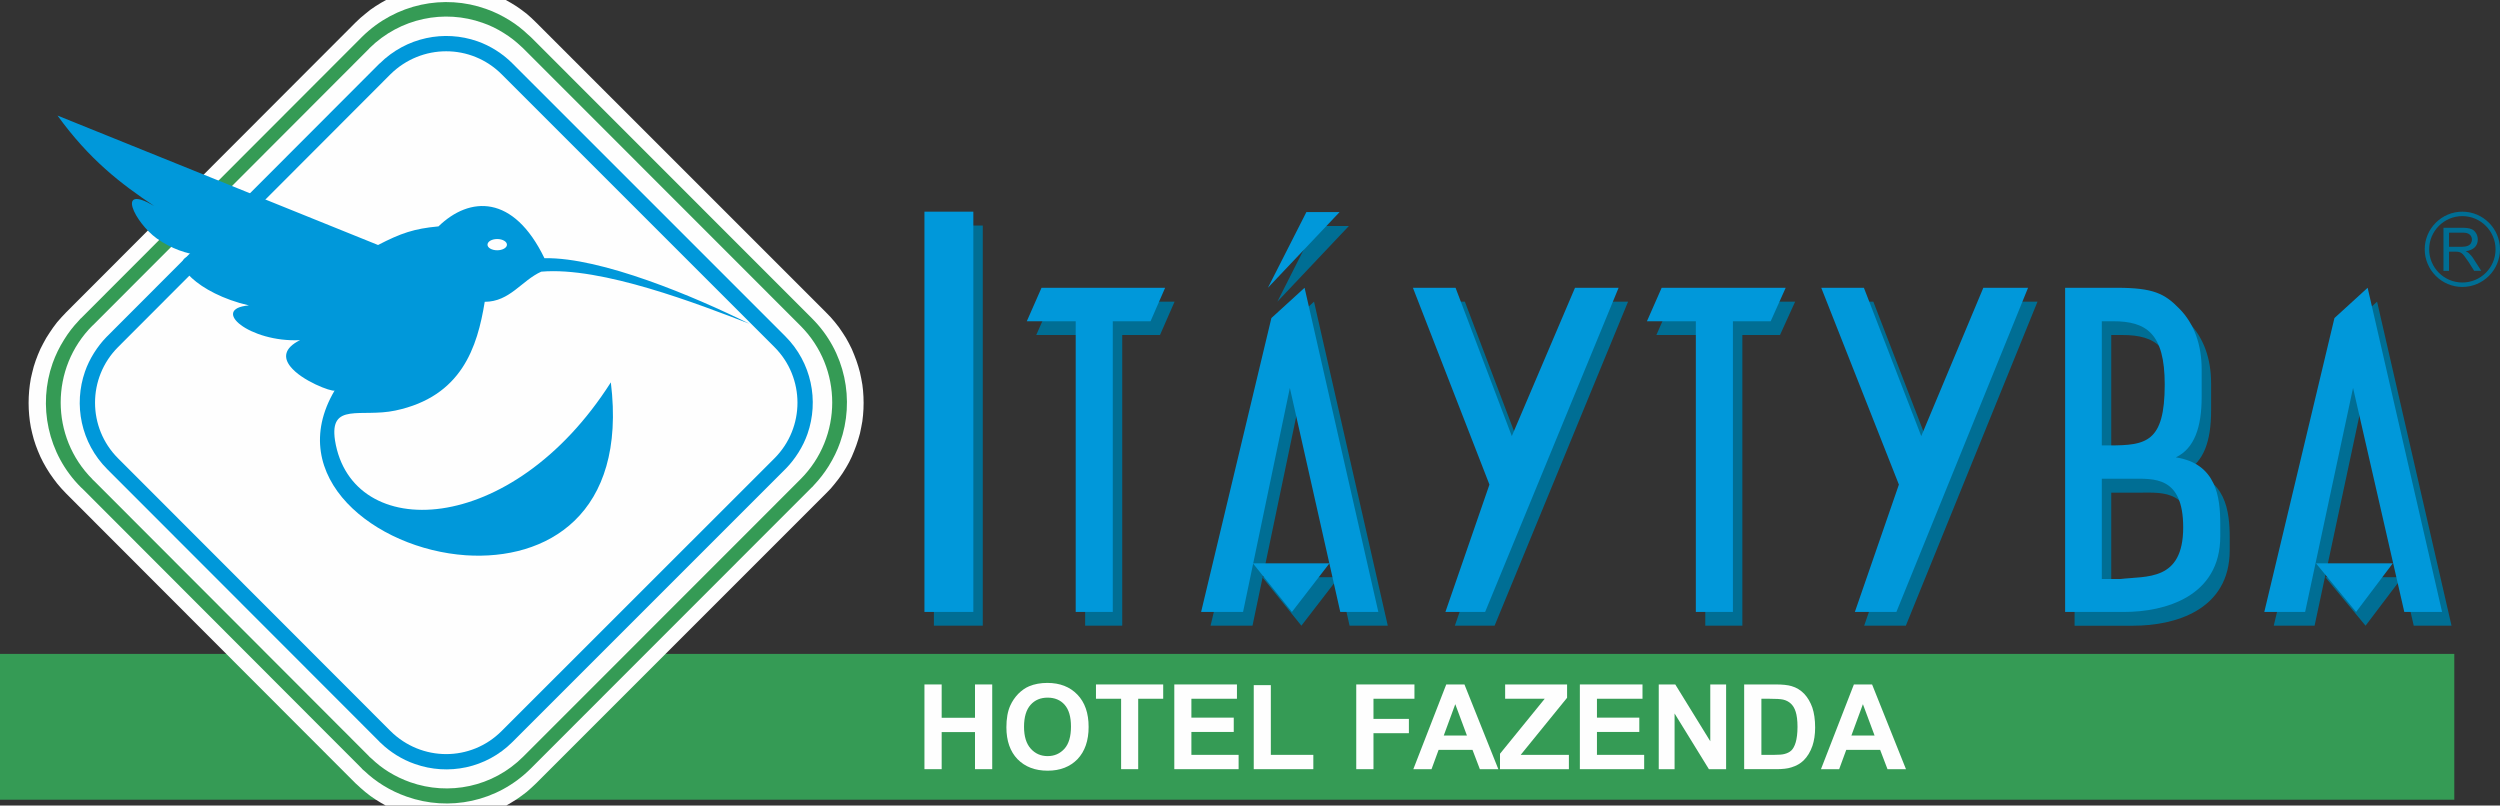
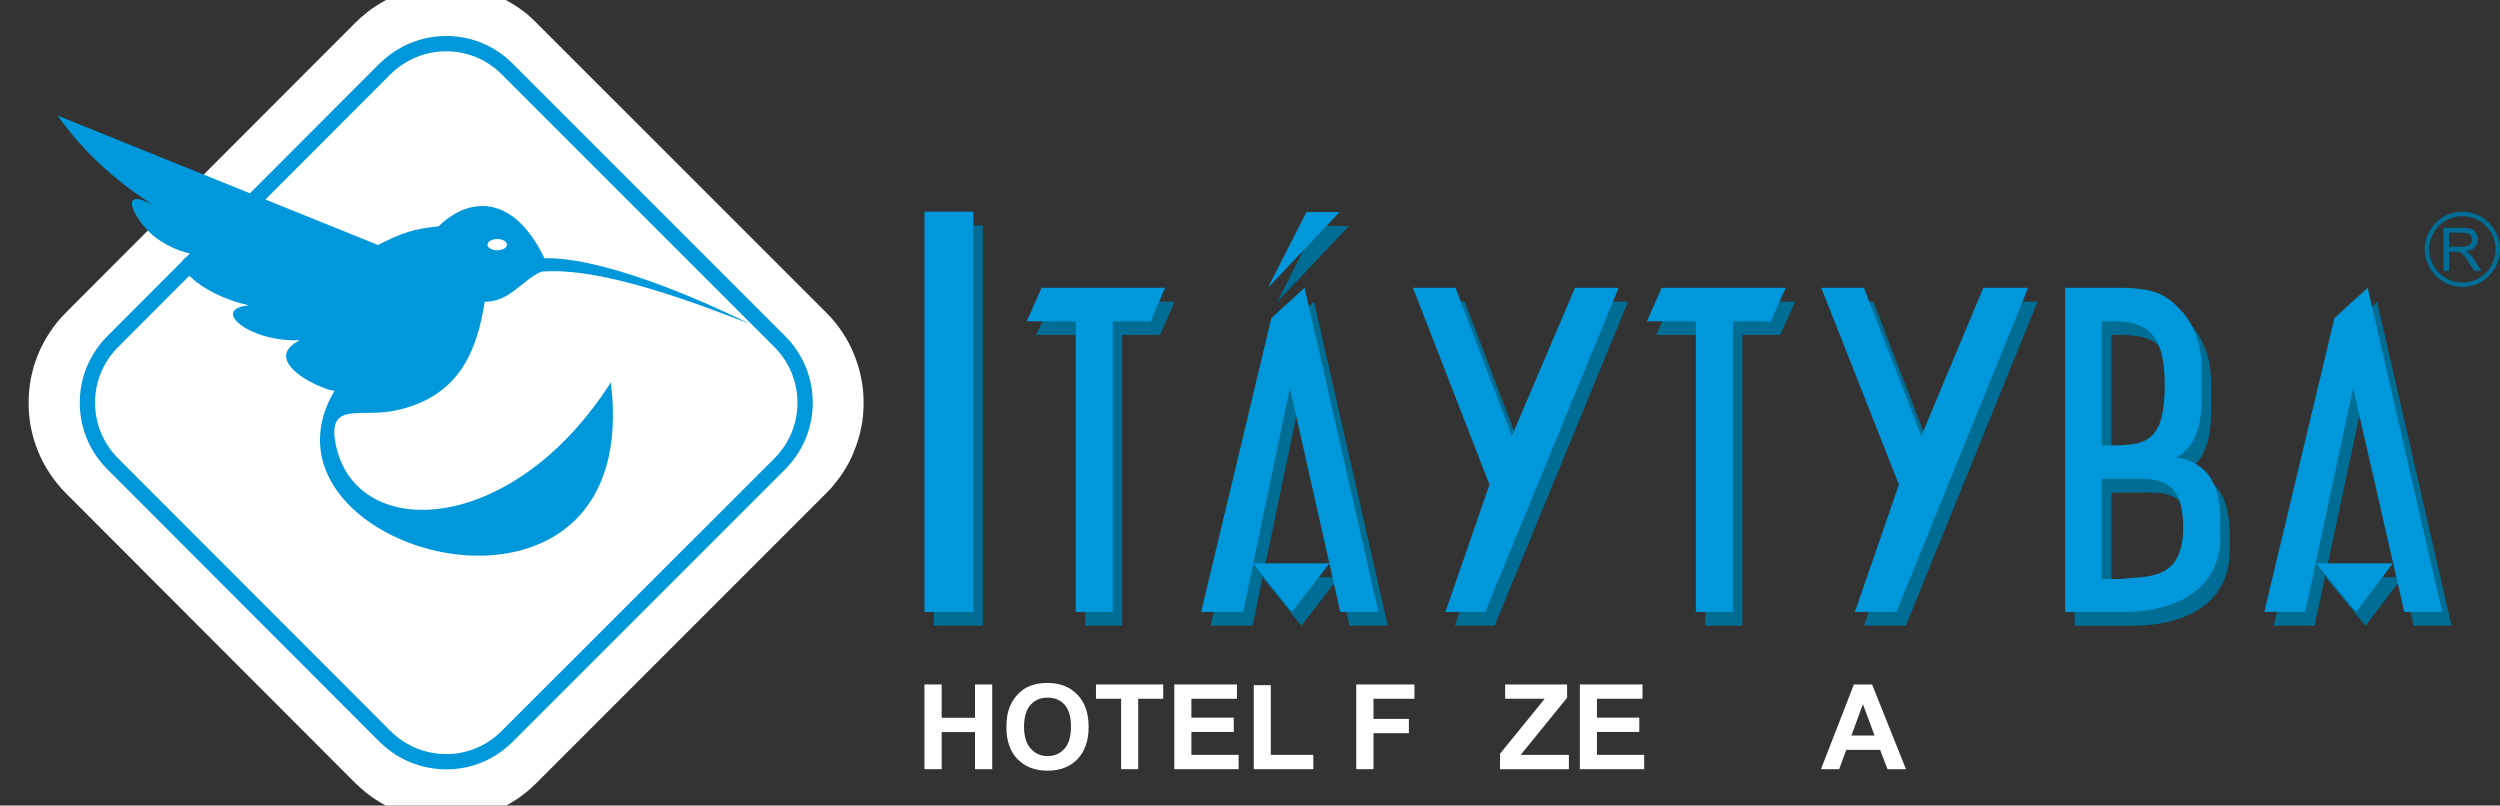
<svg xmlns="http://www.w3.org/2000/svg" xml:space="preserve" width="180px" height="58px" version="1.0" style="shape-rendering:geometricPrecision; text-rendering:geometricPrecision; image-rendering:optimizeQuality; fill-rule:evenodd; clip-rule:evenodd" viewBox="0 0 18000 5800">
  <rect x="0" y="0" width="18000" height="5800" fill="#333333" stroke="none" />
  <defs>
    <style type="text/css">
   
    .fil0 {fill:#006E94}
    .fil2 {fill:#0098DA}
    .fil1 {fill:#359B55}
    .fil4 {fill:#A8CF45}
    .fil7 {fill:#FEFEFE}
    .fil3 {fill:#FEFEFE;fill-rule:nonzero}
    .fil8 {fill:#0098DA;fill-rule:nonzero}
    .fil5 {fill:#359B55;fill-rule:nonzero}
    .fil6 {fill:#FEFEFE;fill-rule:nonzero}
   
  </style>
  </defs>
  <g id="Camada_x0020_1">
    <path class="fil0" d="M6724 1624l0 2881 352 0 0 -2881 -352 0zm1356 788l272 0 105 -240 -890 0 -106 240 352 0 0 2093 267 0 0 -2093zm1275 481l362 1612 275 0 -531 -2333 -239 218 -506 2115 302 0 337 -1612zm15 1612l269 -349 -550 0 281 349zm-173 -2333l515 -545 -239 0 -276 545zm2525 0l-314 0 -456 1067 -405 -1067 -306 0 550 1417 -316 916 286 0 961 -2333zm823 240l271 0 109 -240 -894 0 -105 240 352 0 0 2093 267 0 0 -2093zm2125 -240l-322 0 -448 1067 -412 -1067 -307 0 558 1417 -317 916 300 0 948 -2333zm531 1135l0 -895 80 0c239,0 373,87 373,455 0,417 -134,440 -398,440l-55 0zm0 961l0 -721 214 0c158,0 372,-22 372,349 0,391 -267,350 -453,372l-133 0zm161 237c292,0 692,-109 692,-544l0 -87c0,-196 -28,-436 -320,-481 133,-64 186,-218 186,-436l0 -199c0,-173 -53,-327 -161,-436 -105,-108 -186,-150 -450,-150l-372 0 0 2333 425 0zm1647 -1612l370 1612 272 0 -536 -2333 -239 218 -505 2115 294 0 344 -1612zm23 1612l264 -349 -553 0 289 349z" />
-     <polygon class="fil1" points="0,4708 17671,4708 17671,5758 0,5758 " />
    <path class="fil2" d="M6656 1524l0 2882 352 0 0 -2882 -352 0zm1356 789l272 0 105 -241 -890 0 -106 241 352 0 0 2093 267 0 0 -2093zm1275 480l363 1613 274 0 -531 -2334 -239 218 -506 2116 302 0 337 -1613zm15 1613l270 -350 -551 0 281 350zm-173 -2334l516 -545 -239 0 -277 545zm2525 0l-314 0 -455 1068 -405 -1068 -307 0 551 1417 -317 917 286 0 961 -2334zm823 241l272 0 108 -241 -893 0 -106 241 352 0 0 2093 267 0 0 -2093zm2125 -241l-322 0 -447 1068 -413 -1068 -307 0 559 1417 -317 917 299 0 948 -2334zm531 1135l0 -894 81 0c239,0 372,86 372,455 0,416 -133,439 -398,439l-55 0zm0 962l0 -722 214 0c158,0 372,-22 372,350 0,391 -266,349 -453,372l-133 0zm161 237c292,0 692,-109 692,-545l0 -87c0,-195 -28,-436 -320,-481 134,-64 186,-217 186,-436l0 -198c0,-173 -52,-327 -160,-436 -106,-109 -187,-151 -451,-151l-372 0 0 2334 425 0zm1648 -1613l369 1613 272 0 -536 -2334 -239 218 -505 2116 294 0 345 -1613zm22 1613l264 -350 -553 0 289 350z" />
    <g>
      <path class="fil3" d="M3411 613l450 -450 0 0 2087 2087 -450 450 -2087 -2087zm450 -450l-450 450c-125,-124 -125,-326 0,-450 124,-125 326,-125 450,0zm-1302 0l2 -2 34 -32 36 -30 36 -29 38 -26 39 -24 39 -22 41 -20 42 -18 41 -16 43 -13 43 -12 43 -9 44 -8 44 -5 44 -3 43 -1 44 1 44 3 44 5 44 8 43 9 43 12 42 14 42 15 42 18 41 21 39 22 39 24 37 26 37 28 35 31 34 33 -450 450 -11 -10 -11 -10 -11 -8 -12 -9 -12 -7 -12 -7 -12 -6 -12 -5 -13 -5 -13 -4 -14 -4 -13 -3 -13 -2 -13 -2 -14 -1 -14 0 -13 0 -14 1 -13 2 -13 2 -14 3 -13 4 -14 4 -13 5 -12 5 -12 6 -13 7 -12 8 -12 8 -12 9 -11 10 -12 10 2 -1 -451 -450zm2 -2l447 453c-125,124 -327,123 -450,-2 -124,-125 -122,-327 3,-451zm-1635 2539l0 0 -451 -450 2084 -2087 451 450 -2084 2087zm-451 -450l451 450c-124,124 -326,125 -451,0 -124,-124 -124,-326 0,-450zm0 1302l0 0 -32 -34 -31 -36 -28 -37 -26 -37 -25 -40 -22 -39 -20 -40 -18 -42 -16 -42 -14 -43 -11 -42 -10 -44 -7 -43 -5 -44 -3 -44 -1 -44 1 -44 3 -45 5 -43 7 -44 10 -43 11 -43 14 -43 16 -42 18 -42 20 -39 22 -40 25 -39 26 -38 28 -37 31 -35 32 -34 451 450 -11 11 -9 11 -9 12 -8 11 -7 11 -7 13 -6 13 -6 12 -4 12 -5 14 -3 13 -3 13 -2 14 -2 14 -1 13 0 14 0 14 1 13 2 14 2 13 3 13 3 14 5 13 4 12 6 12 6 14 7 12 7 11 8 12 9 11 9 11 11 11 0 0 -451 451zm0 0l451 -451c124,124 124,326 0,451 -124,124 -326,124 -451,0zm2535 1636l-449 452 -2 -1 -2084 -2087 451 -451 2084 2087zm-451 451l451 -451c124,125 124,327 0,451 -125,124 -327,124 -451,0zm1302 0l0 0 -34 32 -35 31 -37 28 -37 26 -39 24 -39 23 -41 20 -42 18 -42 16 -42 13 -43 12 -43 10 -44 7 -44 5 -44 3 -44 1 -43 -1 -44 -3 -44 -5 -44 -7 -43 -10 -43 -11 -43 -14 -41 -16 -42 -18 -41 -20 -39 -22 -39 -24 -38 -26 -36 -28 -36 -31 -34 -32 447 -453 12 11 11 9 12 9 12 8 12 8 13 7 12 6 12 5 13 5 14 5 13 3 14 3 13 2 13 2 14 1 13 0 14 0 14 -1 13 -2 13 -2 13 -3 14 -3 13 -4 13 -5 12 -6 12 -6 12 -6 12 -8 12 -8 11 -9 11 -9 11 -11 0 0 450 451zm1637 -2538l0 0 450 451 -2087 2087 -450 -451 2087 -2087zm450 451l-450 -451c124,-124 326,-124 450,0 125,125 125,326 0,451zm0 -1302l0 0 33 34 30 35 29 37 26 38 25 39 22 40 20 40 17 41 16 42 14 43 12 43 9 43 8 44 5 43 3 45 1 44 -1 44 -3 44 -5 44 -8 43 -9 44 -12 42 -14 43 -16 42 -17 41 -20 41 -22 39 -25 40 -26 37 -29 37 -30 36 -33 34 -450 -451 10 -11 10 -11 9 -11 8 -12 7 -11 7 -12 6 -13 5 -13 5 -13 4 -12 4 -14 3 -13 2 -13 2 -14 1 -13 0 -14 0 -14 -1 -13 -2 -14 -2 -14 -3 -13 -4 -13 -4 -13 -5 -13 -5 -13 -6 -12 -7 -13 -7 -11 -8 -11 -9 -12 -10 -11 -10 -11 0 0 450 -450z" />
      <path id="1" class="fil4" d="M5723 2475l-2087 -2087c-235,-235 -613,-235 -851,0l-2084 2087c-236,235 -236,616 0,851l2084 2088c238,235 616,235 851,0l2087 -2088c235,-235 235,-616 0,-851z" />
    </g>
-     <path class="fil5" d="M5456 2682l-2025 -2025 0 -1c-4,-3 -7,-7 -10,-10 -14,-13 -29,-24 -45,-34 -18,-12 -38,-21 -60,-29 -108,-38 -234,-13 -323,75l-2021 2023 0 0 0 0 0 1 0 0c-3,4 -7,7 -11,10 -13,15 -24,30 -33,44 -12,18 -21,38 -29,60 -38,109 -14,235 73,322 5,5 10,10 14,15l2007 2009 1 2 1 0 0 0c3,2 6,6 8,9 15,12 30,24 47,34 20,13 41,23 60,30 109,38 234,14 321,-73l2025 -2026 0 0c4,-4 8,-7 12,-11 13,-14 24,-29 33,-43 11,-18 21,-38 29,-60 38,-109 13,-235 -74,-322zm-1635 -2416l2025 2026c242,241 310,591 203,893 -20,58 -48,115 -82,170 -31,49 -65,94 -104,135 -5,6 -11,12 -16,18l-1 0 -2025 2026c-242,241 -589,309 -892,202 -60,-21 -117,-48 -170,-81 -47,-29 -93,-64 -135,-104 -7,-5 -13,-11 -19,-17l0 0 0 -1 0 0 -2008 -2011c-5,-5 -10,-9 -15,-14 -241,-241 -309,-591 -203,-893 21,-58 48,-115 83,-170 30,-49 65,-94 104,-135 5,-6 10,-12 16,-18l0 0 1 0 2022 -2025 0 0 2 -2c244,-240 591,-308 892,-201 58,20 115,48 170,82 48,30 92,64 134,104 6,5 12,11 18,16l0 0z" />
    <path class="fil4" d="M5651 2487l-2025 -2026c-228,-228 -595,-228 -826,0l-2023 2026c-228,228 -228,598 0,826l2023 2026c231,228 598,228 826,0l2025 -2026c229,-228 229,-598 0,-826z" />
    <path class="fil6" d="M5469 2638l-1996 -1996 0 0c-3,-3 -6,-6 -8,-9 -18,-17 -37,-31 -57,-44 -22,-14 -47,-25 -72,-34 -129,-46 -279,-16 -385,88l-1991 1994 0 0 0 1 0 0c-72,72 -108,166 -108,260 0,94 36,189 107,260l1 0 0 0c4,4 7,8 11,12l1980 1983 1 1 1 0 0 0c2,2 5,5 7,8 18,16 38,31 58,44 24,15 49,27 73,35 129,46 278,16 382,-87l1996 -1996 0 0c71,-72 107,-166 107,-260 0,-94 -35,-189 -107,-261l0 1 0 0zm-1702 -2290l1995 1996 1 0 -1 0 1 1c153,153 229,353 229,553 0,200 -76,401 -230,554l0 0 -1995 1996c-220,220 -537,281 -813,184 -54,-19 -106,-44 -155,-74 -44,-27 -86,-60 -126,-98 -5,-4 -10,-8 -14,-12l0 0 0 -1 0 0 -1982 -1985c-4,-3 -7,-6 -11,-10l0 0 0 -1 0 0 0 0c-153,-153 -229,-353 -229,-553 0,-201 76,-401 229,-554l0 0 1 0 1992 -1995 0 0 1 -2c223,-219 540,-280 814,-183 53,18 105,43 155,75 44,27 86,60 125,97 4,4 9,8 13,12l0 0z" />
    <path class="fil7" d="M5616 2491l-1996 -1996c-225,-225 -587,-225 -814,0l-1993 1996c-225,225 -225,589 0,814l1993 1996c227,225 589,225 814,0l1996 -1996c224,-225 224,-589 0,-814z" />
    <path class="fil8" d="M5497 2577l-1963 -1964 0 0c-26,-25 -53,-47 -81,-64 -28,-18 -58,-32 -89,-43 -160,-57 -345,-21 -476,108l0 0 -1959 1963 -1 0 0 0 1 0 -1 0c-1,2 -3,4 -5,5 -23,24 -43,49 -59,75 -18,29 -32,59 -43,90 -57,161 -21,346 108,475 1,2 3,4 5,6l1954 1957 1 0 0 0 0 0c2,2 3,3 5,5 24,23 49,43 77,60 29,18 59,32 90,43 160,57 345,21 473,-108l1963 -1963 0 0c2,-2 4,-4 6,-5 23,-24 43,-50 59,-76 18,-28 32,-58 43,-90 57,-160 21,-346 -108,-474zm-1807 -2120l1964 1964c190,190 243,465 160,703 -16,46 -38,91 -65,134 -26,41 -55,79 -89,114 -2,2 -4,4 -6,6l0 0 -1964 1964c-190,190 -464,243 -702,159 -47,-16 -92,-38 -134,-64 -40,-25 -78,-54 -114,-89 -3,-2 -5,-4 -7,-6l0 0 0 -1 0 0 -1955 -1957c-2,-2 -4,-4 -6,-6 -190,-190 -243,-465 -160,-703 16,-46 38,-91 65,-134 26,-41 55,-79 89,-114 2,-2 4,-4 6,-6l0 0 0 0 1961 -1964 0 0 1 0c192,-190 466,-243 703,-160 46,16 91,38 134,65 43,27 83,59 119,95l0 0z" />
    <path class="fil7" d="M5576 2499l-1964 -1964c-221,-221 -577,-221 -801,0l-1961 1964c-221,221 -221,580 0,801l1961 1963c224,222 580,222 801,0l1964 -1963c221,-221 221,-580 0,-801z" />
    <path class="fil2" d="M5396 2331c-395,-196 -1069,-480 -1476,-472 -223,-461 -538,-447 -763,-229 -175,16 -271,49 -435,134l-2308 -932c230,318 456,491 696,651 -280,-165 -139,120 19,234 107,76 213,109 316,123 -160,-12 -165,70 -63,163 79,73 224,153 410,196 -142,12 -140,80 -58,141 81,61 245,118 426,109 -118,59 -118,128 -70,189 80,103 297,184 319,174 -366,621 289,1141 946,1186 579,38 1160,-289 1043,-1245 -716,1124 -1868,1157 -1986,418 -42,-278 188,-163 434,-215 479,-101 591,-457 644,-783 181,0 266,-154 407,-217 435,-38 1135,235 1499,375z" />
    <path class="fil7" d="M3580 1721c38,0 70,18 70,41 0,22 -32,40 -70,40 -39,0 -70,-18 -70,-40 0,-23 31,-41 70,-41z" />
    <path class="fil0" d="M17593 1950l0 -310 137 0c27,0 48,3 63,9 14,5 25,15 34,29 9,14 13,30 13,47 0,22 -7,40 -21,55 -15,15 -37,25 -66,29 11,5 19,10 24,15 12,11 24,25 34,42l54 84 -51 0 -41 -65c-12,-18 -22,-32 -30,-42 -7,-10 -14,-17 -21,-21 -6,-4 -12,-7 -18,-8 -5,-1 -12,-2 -23,-2l-48 0 0 138 -40 0zm40 -173l88 0c19,0 34,-2 44,-6 11,-4 19,-10 25,-18 5,-9 8,-18 8,-28 0,-15 -6,-27 -16,-36 -11,-10 -28,-14 -51,-14l-98 0 0 102z" />
    <path class="fil0" d="M17729 1524c149,0 271,122 271,271 0,149 -122,271 -271,271 -149,0 -271,-122 -271,-271 0,-149 122,-271 271,-271zm0 32c132,0 239,108 239,239 0,132 -107,239 -239,239 -132,0 -239,-107 -239,-239 0,-131 107,-239 239,-239z" />
    <polygon class="fil6" points="6656,5538 6656,4928 6780,4928 6780,5168 7020,5168 7020,4928 7144,4928 7144,5538 7020,5538 7020,5271 6780,5271 6780,5538 " />
    <path id="1" class="fil6" d="M7246 5237c0,-62 9,-115 28,-157 14,-31 33,-59 57,-84 24,-24 50,-43 79,-55 38,-16 82,-24 131,-24 90,0 162,28 216,84 54,56 81,133 81,233 0,99 -27,176 -80,232 -54,55 -125,83 -215,83 -91,0 -163,-28 -217,-83 -53,-55 -80,-132 -80,-229zm127 -4c0,69 16,121 48,157 32,36 73,54 122,54 49,0 89,-18 121,-53 32,-36 47,-89 47,-160 0,-70 -15,-122 -46,-157 -30,-34 -71,-51 -122,-51 -51,0 -92,17 -123,52 -31,35 -47,87 -47,158z" />
    <polygon id="2" class="fil6" points="8072,5538 8072,5031 7891,5031 7891,4928 8375,4928 8375,5031 8195,5031 8195,5538 " />
    <polygon id="3" class="fil6" points="8455,5538 8455,4928 8906,4928 8906,5031 8578,5031 8578,5167 8883,5167 8883,5270 8578,5270 8578,5435 8918,5435 8918,5538 " />
    <polygon id="4" class="fil6" points="9027,5538 9027,4933 9150,4933 9150,5435 9456,5435 9456,5538 " />
    <polygon id="5" class="fil6" points="9765,5538 9765,4928 10184,4928 10184,5031 9889,5031 9889,5176 10144,5176 10144,5279 9889,5279 9889,5538 " />
-     <path id="6" class="fil6" d="M10788 5538l-133 0 -53 -139 -244 0 -51 139 -131 0 237 -610 131 0 244 610zm-226 -242l-84 -226 -83 226 167 0z" />
    <polygon id="7" class="fil6" points="10800,5538 10800,5427 11122,5031 10837,5031 10837,4928 11283,4928 11283,5024 10949,5435 11296,5435 11296,5538 " />
    <polygon id="8" class="fil6" points="11375,5538 11375,4928 11826,4928 11826,5031 11498,5031 11498,5167 11803,5167 11803,5270 11498,5270 11498,5435 11838,5435 11838,5538 " />
-     <polygon id="9" class="fil6" points="11943,5538 11943,4928 12062,4928 12314,5337 12314,4928 12428,4928 12428,5538 12304,5538 12057,5137 12057,5538 " />
-     <path id="10" class="fil6" d="M12558 4928l225 0c51,0 89,4 116,12 35,10 66,29 92,56 25,27 44,60 58,99 13,39 20,87 20,144 0,50 -7,93 -19,130 -15,44 -37,80 -65,107 -22,21 -50,38 -87,49 -27,9 -63,13 -109,13l-231 0 0 -610zm124 103l0 404 91 0c35,0 59,-2 74,-6 20,-5 37,-13 50,-25 13,-12 24,-32 32,-59 8,-27 13,-65 13,-112 0,-47 -5,-83 -13,-108 -8,-26 -20,-45 -35,-59 -15,-14 -34,-24 -56,-29 -18,-4 -51,-6 -101,-6l-55 0z" />
    <path id="11" class="fil6" d="M13723 5538l-133 0 -53 -139 -244 0 -51 139 -131 0 237 -610 131 0 244 610zm-226 -242l-84 -226 -83 226 167 0z" />
  </g>
</svg>